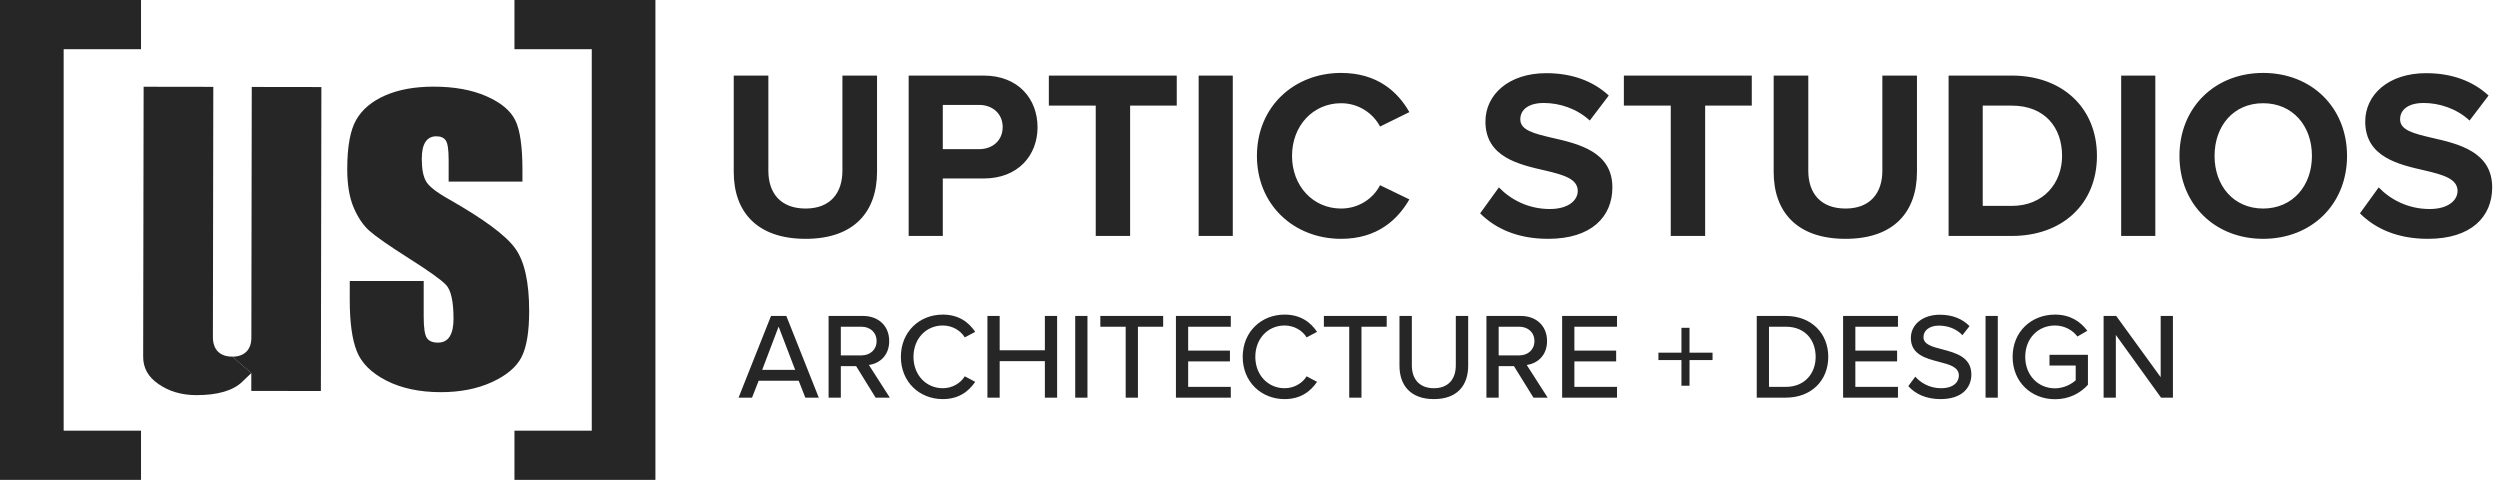
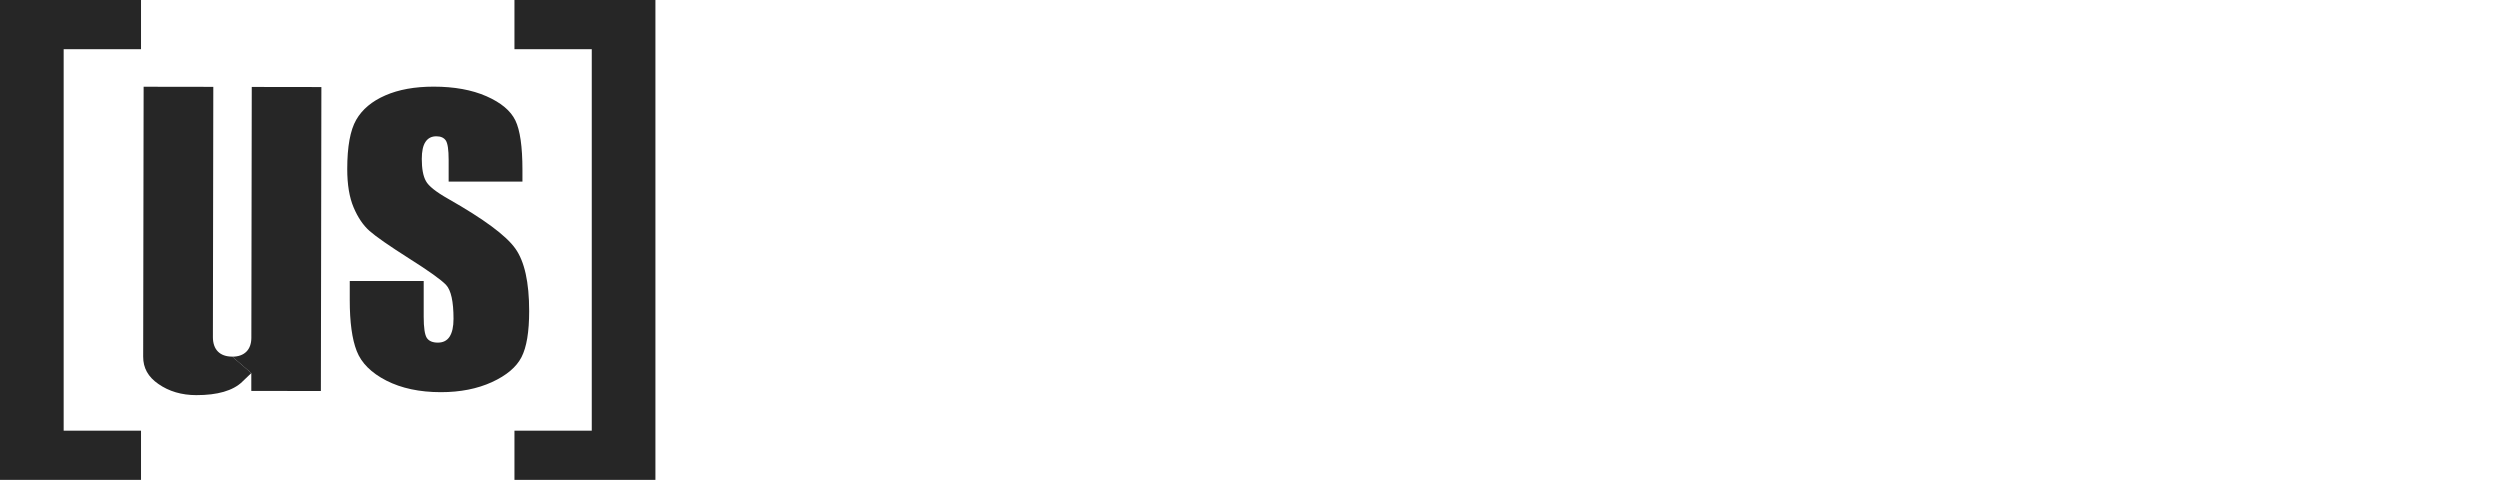
<svg xmlns="http://www.w3.org/2000/svg" width="498" height="96" viewBox="0 0 498 96" fill="none">
  <path d="M64.02 17.34L63.92 77.89L50.06 77.87V76.78V74.32L46.26 71.05C48.67 71.05 50.06 69.68 50.07 67.3L50.15 17.32L64.01 17.34H64.02Z" fill="#262626" />
  <path d="M48.25 76.06C46.41 77.82 43.33 78.72 39.1 78.71C36.2 78.71 33.65 77.96 31.54 76.48C29.51 75.08 28.51 73.3 28.52 71.04L28.61 17.28L42.49 17.3L42.41 67.16C42.41 69.64 43.79 71.04 46.27 71.04L50.07 74.31L48.25 76.05V76.06Z" fill="#262626" />
  <path d="M104.09 36.17H89.37V31.84C89.37 29.82 89.18 28.54 88.8 27.98C88.42 27.43 87.8 27.15 86.92 27.15C85.96 27.15 85.25 27.52 84.75 28.27C84.26 29.01 84.02 30.14 84.02 31.66C84.02 33.61 84.29 35.08 84.84 36.06C85.36 37.05 86.86 38.24 89.32 39.63C96.38 43.64 100.83 46.93 102.66 49.52C104.49 52.08 105.41 56.24 105.41 61.96C105.41 66.11 104.9 69.18 103.88 71.15C102.86 73.13 100.9 74.78 97.99 76.12C95.07 77.45 91.69 78.12 87.82 78.12C83.58 78.12 79.95 77.34 76.95 75.81C73.95 74.27 71.99 72.31 71.06 69.93C70.13 67.56 69.67 64.17 69.67 59.8V55.97H84.4V63.08C84.4 65.27 84.61 66.68 85.02 67.31C85.43 67.93 86.17 68.25 87.22 68.25C88.27 68.25 89.06 67.85 89.57 67.05C90.08 66.25 90.34 65.08 90.34 63.51C90.34 60.07 89.85 57.83 88.87 56.77C87.87 55.71 85.39 53.95 81.45 51.46C77.51 48.95 74.9 47.14 73.62 46.01C72.34 44.88 71.28 43.31 70.44 41.32C69.59 39.32 69.17 36.77 69.17 33.67C69.17 29.19 69.77 25.93 70.96 23.86C72.15 21.79 74.08 20.17 76.74 19.01C79.4 17.84 82.62 17.26 86.38 17.26C90.49 17.26 94 17.9 96.9 19.17C99.8 20.45 101.72 22.05 102.66 23.99C103.6 25.93 104.07 29.21 104.07 33.86V36.17H104.09Z" fill="#262626" />
  <path d="M102.48 95.59V85.79H117.88V9.8H102.48V0H130.56V95.59H102.48Z" fill="#262626" />
  <path d="M28.09 0V9.8H12.68V85.79H28.09V95.59H0V0H28.09Z" fill="#262626" />
-   <path d="M146.161 34.26V15.054H153.058V34.02C153.058 38.475 155.501 41.54 160.482 41.54C165.367 41.54 167.809 38.475 167.809 34.02V15.054H174.706V34.212C174.706 42.163 170.156 47.575 160.482 47.575C150.711 47.575 146.161 42.115 146.161 34.26ZM187.807 47H181.006V15.054H195.95C202.894 15.054 206.678 19.748 206.678 25.352C206.678 30.907 202.846 35.553 195.95 35.553H187.807V47ZM199.733 25.304C199.733 22.669 197.722 20.897 195.04 20.897H187.807V29.71H195.04C197.722 29.71 199.733 27.986 199.733 25.304ZM225.119 47H218.27V21.041H208.93V15.054H234.41V21.041H225.119V47ZM245.571 47H238.77V15.054H245.571V47ZM267.144 47.575C257.804 47.575 250.38 40.87 250.38 31.051C250.38 21.233 257.804 14.527 267.144 14.527C274.424 14.527 278.495 18.359 280.746 22.334L274.902 25.208C273.561 22.622 270.688 20.562 267.144 20.562C261.588 20.562 257.373 25.016 257.373 31.051C257.373 37.086 261.588 41.54 267.144 41.54C270.688 41.54 273.561 39.528 274.902 36.894L280.746 39.72C278.447 43.695 274.424 47.575 267.144 47.575ZM294.845 42.498L298.581 37.325C300.832 39.672 304.328 41.636 308.734 41.636C312.47 41.636 314.29 39.864 314.29 38.044C314.29 35.649 311.512 34.835 307.824 33.973C302.604 32.775 295.899 31.338 295.899 24.202C295.899 18.886 300.497 14.575 308.016 14.575C313.093 14.575 317.308 16.108 320.469 19.029L316.685 24.011C314.099 21.616 310.65 20.514 307.537 20.514C304.472 20.514 302.843 21.855 302.843 23.771C302.843 25.926 305.526 26.597 309.213 27.459C314.482 28.656 321.187 30.237 321.187 37.325C321.187 43.168 317.02 47.575 308.399 47.575C302.269 47.575 297.862 45.515 294.845 42.498ZM339.664 47H332.815V21.041H323.475V15.054H348.955V21.041H339.664V47ZM353.315 34.26V15.054H360.212V34.02C360.212 38.475 362.655 41.54 367.636 41.54C372.521 41.54 374.964 38.475 374.964 34.02V15.054H381.86V34.212C381.86 42.163 377.31 47.575 367.636 47.575C357.865 47.575 353.315 42.115 353.315 34.26ZM400.757 47H388.16V15.054H400.757C410.767 15.054 417.711 21.424 417.711 31.051C417.711 40.678 410.767 47 400.757 47ZM394.961 21.041V41.013H400.757C407.079 41.013 410.767 36.463 410.767 31.051C410.767 25.399 407.318 21.041 400.757 21.041H394.961ZM429.339 47H422.538V15.054H429.339V47ZM434.148 31.051C434.148 21.424 441.189 14.527 450.816 14.527C460.49 14.527 467.531 21.424 467.531 31.051C467.531 40.678 460.49 47.575 450.816 47.575C441.189 47.575 434.148 40.678 434.148 31.051ZM460.538 31.051C460.538 25.064 456.707 20.562 450.816 20.562C444.925 20.562 441.141 25.064 441.141 31.051C441.141 36.99 444.925 41.54 450.816 41.54C456.707 41.54 460.538 36.99 460.538 31.051ZM470.1 42.498L473.836 37.325C476.087 39.672 479.584 41.636 483.99 41.636C487.726 41.636 489.546 39.864 489.546 38.044C489.546 35.649 486.768 34.835 483.08 33.973C477.859 32.775 471.154 31.338 471.154 24.202C471.154 18.886 475.752 14.575 483.272 14.575C488.348 14.575 492.563 16.108 495.724 19.029L491.94 24.011C489.354 21.616 485.906 20.514 482.793 20.514C479.727 20.514 478.099 21.855 478.099 23.771C478.099 25.926 480.781 26.597 484.469 27.459C489.737 28.656 496.443 30.237 496.443 37.325C496.443 43.168 492.276 47.575 483.655 47.575C477.524 47.575 473.118 45.515 470.1 42.498Z" fill="#262626" />
-   <path d="M163.102 79.209H160.419L159.101 75.842H151.123L149.806 79.209H147.122L153.587 62.936H156.637L163.102 79.209ZM158.394 73.671L155.1 65.059L151.831 73.671H158.394ZM177.253 79.209H174.423L170.544 72.939H167.494V79.209H165.055V62.936H171.91C175.009 62.936 177.131 64.937 177.131 67.938C177.131 70.865 175.155 72.427 173.081 72.695L177.253 79.209ZM174.618 67.938C174.618 66.23 173.35 65.083 171.593 65.083H167.494V70.792H171.593C173.35 70.792 174.618 69.645 174.618 67.938ZM187.797 79.502C183.162 79.502 179.453 76.086 179.453 71.085C179.453 66.083 183.162 62.668 187.797 62.668C190.993 62.668 192.994 64.205 194.263 66.108L192.189 67.206C191.335 65.839 189.725 64.839 187.797 64.839C184.504 64.839 181.966 67.425 181.966 71.085C181.966 74.72 184.504 77.331 187.797 77.331C189.725 77.331 191.335 76.33 192.189 74.964L194.263 76.062C192.969 77.965 190.993 79.502 187.797 79.502ZM210.577 79.209H208.138V71.939H199.135V79.209H196.695V62.936H199.135V69.767H208.138V62.936H210.577V79.209ZM216.623 79.209H214.183V62.936H216.623V79.209ZM226.676 79.209H224.236V65.083H219.185V62.936H231.701V65.083H226.676V79.209ZM245.175 79.209H234.245V62.936H245.175V65.083H236.684V69.841H245.004V71.987H236.684V77.062H245.175V79.209ZM255.891 79.502C251.256 79.502 247.547 76.086 247.547 71.085C247.547 66.083 251.256 62.668 255.891 62.668C259.087 62.668 261.088 64.205 262.357 66.108L260.283 67.206C259.429 65.839 257.819 64.839 255.891 64.839C252.598 64.839 250.06 67.425 250.06 71.085C250.06 74.72 252.598 77.331 255.891 77.331C257.819 77.331 259.429 76.33 260.283 74.964L262.357 76.062C261.064 77.965 259.087 79.502 255.891 79.502ZM271.206 79.209H268.766V65.083H263.716V62.936H276.232V65.083H271.206V79.209ZM278.775 72.841V62.936H281.239V72.768C281.239 75.55 282.776 77.331 285.631 77.331C288.485 77.331 289.998 75.55 289.998 72.768V62.936H292.462V72.817C292.462 76.867 290.193 79.502 285.631 79.502C281.068 79.502 278.775 76.843 278.775 72.841ZM308.295 79.209H305.465L301.586 72.939H298.536V79.209H296.096V62.936H302.952C306.051 62.936 308.173 64.937 308.173 67.938C308.173 70.865 306.197 72.427 304.123 72.695L308.295 79.209ZM305.66 67.938C305.66 66.23 304.392 65.083 302.635 65.083H298.536V70.792H302.635C304.392 70.792 305.66 69.645 305.66 67.938ZM322.108 79.209H311.178V62.936H322.108V65.083H313.618V69.841H321.938V71.987H313.618V77.062H322.108V79.209ZM341.14 71.719H336.553V76.843H334.943V71.719H330.356V70.255H334.943V65.303H336.553V70.255H341.14V71.719ZM355.749 79.209H349.943V62.936H355.749C360.824 62.936 364.191 66.4 364.191 71.085C364.191 75.794 360.824 79.209 355.749 79.209ZM352.382 65.083V77.062H355.749C359.507 77.062 361.678 74.379 361.678 71.085C361.678 67.742 359.58 65.083 355.749 65.083H352.382ZM378.075 79.209H367.145V62.936H378.075V65.083H369.585V69.841H377.904V71.987H369.585V77.062H378.075V79.209ZM380.13 76.916L381.521 75.037C382.619 76.257 384.376 77.331 386.645 77.331C389.279 77.331 390.207 75.989 390.207 74.818C390.207 73.11 388.352 72.622 386.279 72.085C383.668 71.402 380.643 70.646 380.643 67.328C380.643 64.644 383.009 62.692 386.401 62.692C388.914 62.692 390.89 63.497 392.329 64.961L390.914 66.766C389.67 65.449 387.962 64.863 386.205 64.863C384.4 64.863 383.156 65.79 383.156 67.157C383.156 68.621 384.912 69.084 386.937 69.597C389.597 70.304 392.695 71.134 392.695 74.598C392.695 77.135 390.939 79.502 386.547 79.502C383.644 79.502 381.521 78.453 380.13 76.916ZM397.961 79.209H395.521V62.936H397.961V79.209ZM400.914 71.085C400.914 66.01 404.696 62.668 409.355 62.668C412.405 62.668 414.43 64.058 415.796 65.888L413.82 67.035C412.893 65.79 411.258 64.839 409.355 64.839C405.964 64.839 403.427 67.425 403.427 71.085C403.427 74.72 405.964 77.355 409.355 77.355C411.161 77.355 412.698 76.477 413.479 75.745V72.817H408.258V70.67H415.918V76.647C414.357 78.38 412.112 79.526 409.355 79.526C404.696 79.526 400.914 76.159 400.914 71.085ZM432.847 79.209H430.48L421.477 66.718V79.209H419.038V62.936H421.55L430.407 75.135V62.936H432.847V79.209Z" fill="#262626" />
</svg>